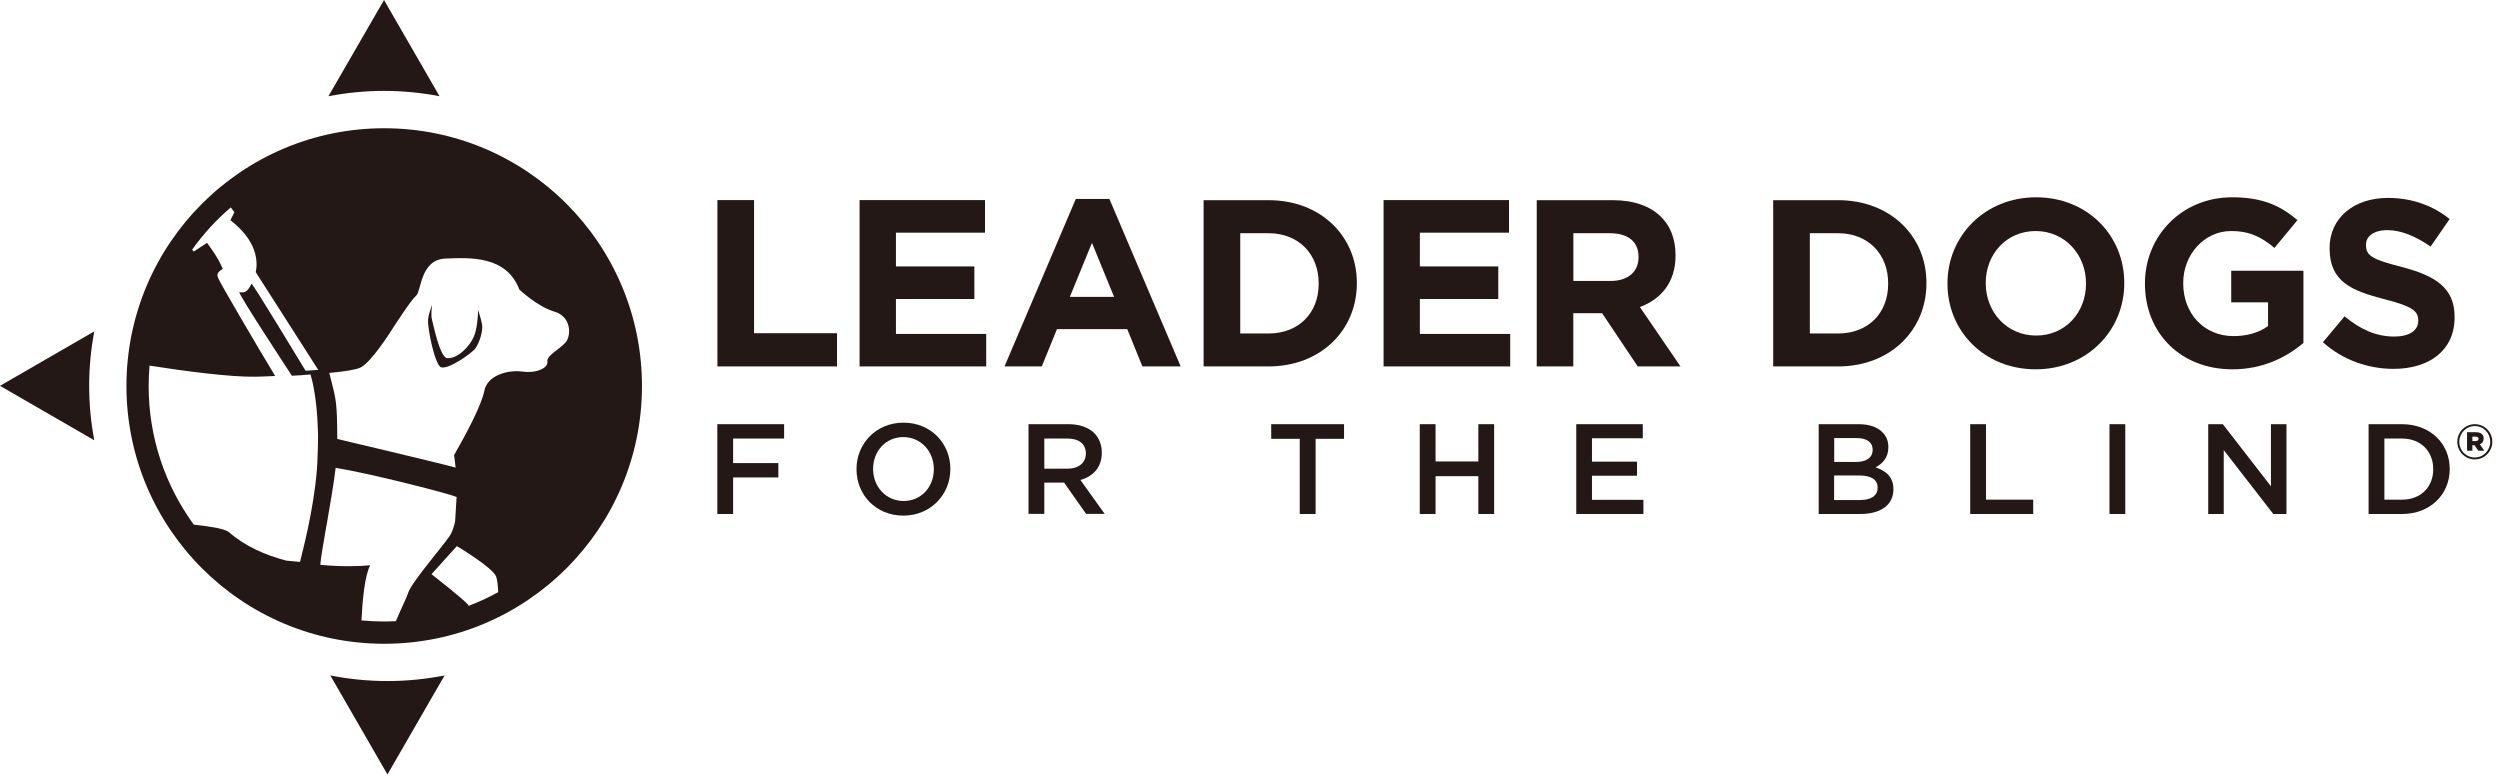
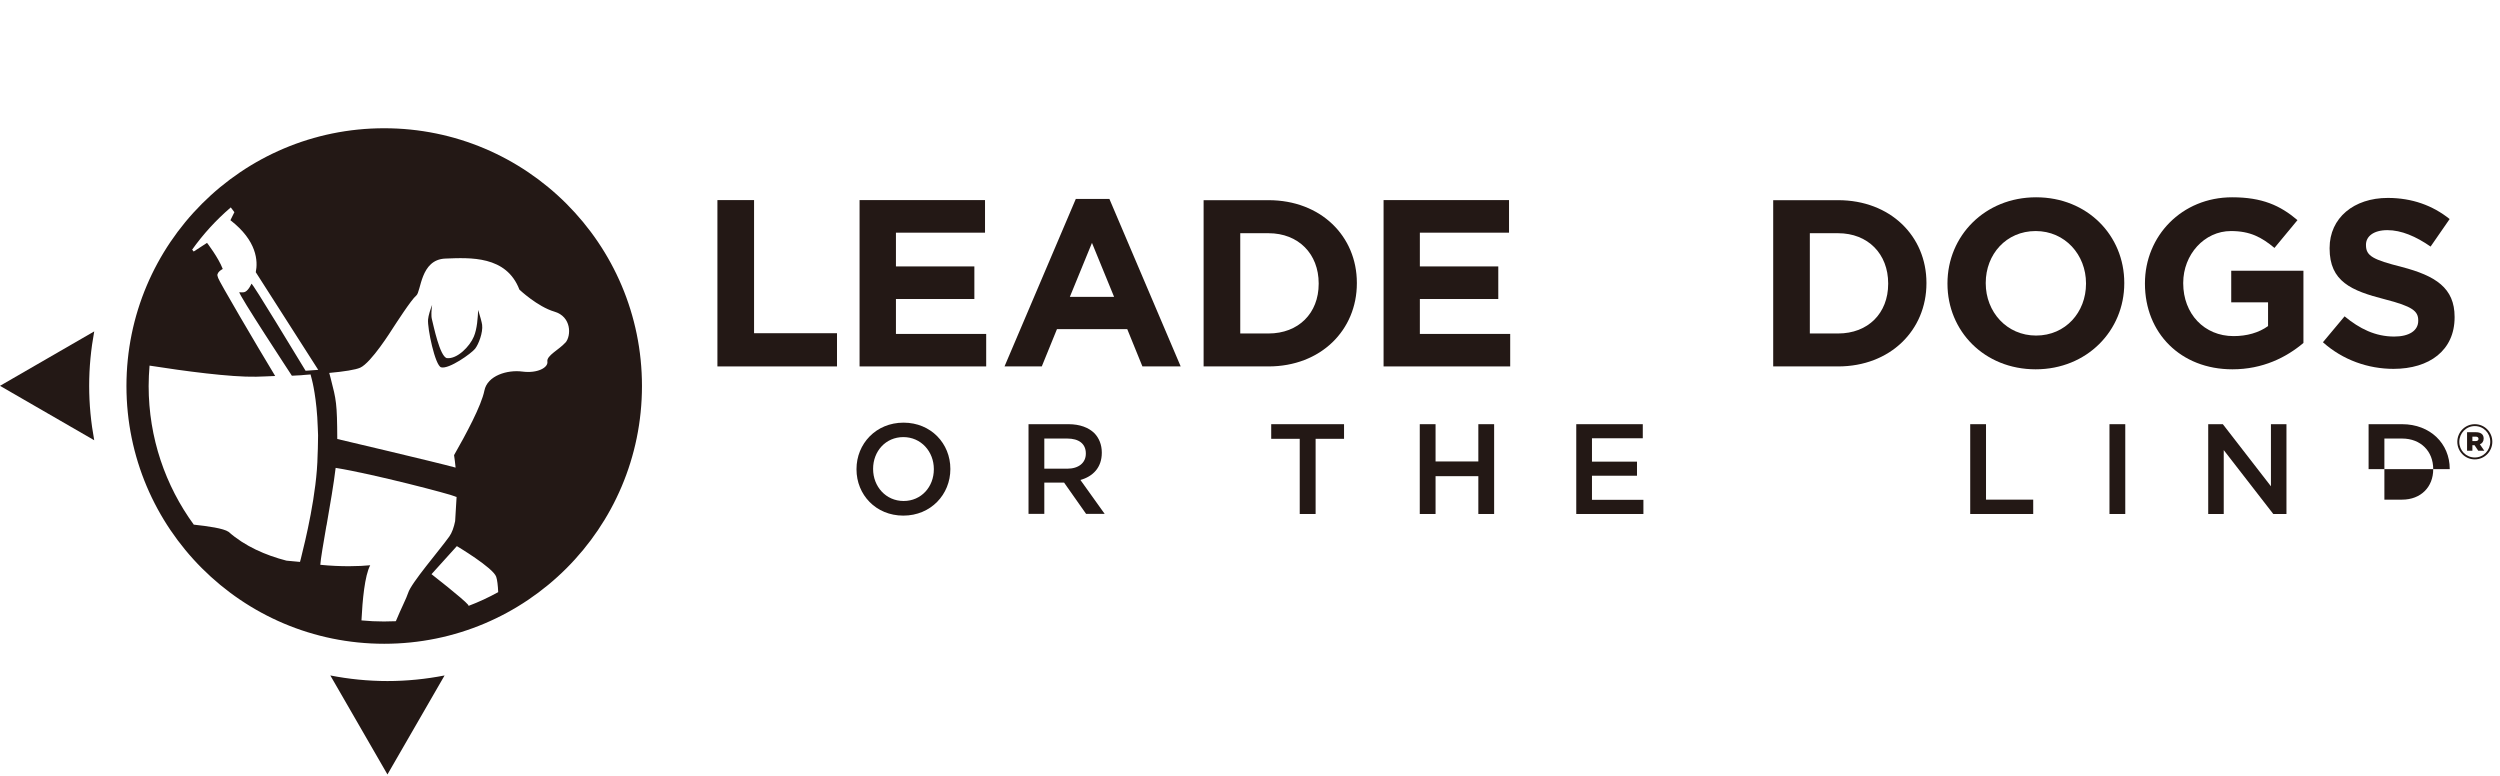
<svg xmlns="http://www.w3.org/2000/svg" viewBox="0 0 277 86" fill="none">
  <g clip-path="url(#clip0_74_1289)">
    <path d="M42.93 85.81L49.26 74.84C47.21 75.24 45.09 75.46 42.93 75.46C40.77 75.46 38.64 75.24 36.6 74.84L42.93 85.81Z" fill="#231815" />
-     <path d="M42.55 10.07C44.65 10.07 46.71 10.28 48.7 10.66L42.55 0L36.39 10.66C38.38 10.28 40.44 10.07 42.55 10.07Z" fill="#231815" />
    <path d="M9.88 42.75C9.88 40.69 10.08 38.68 10.44 36.72L0 42.75L10.44 48.78C10.08 46.83 9.88 44.81 9.88 42.75Z" fill="#231815" />
    <path d="M79.49 22.17H83.55V36.92H92.74V40.6H79.49V22.17Z" fill="#231815" />
    <path d="M95.24 22.17H109.14V25.78H99.27V29.52H107.96V33.13H99.27V37H109.27V40.6H95.24V22.17Z" fill="#231815" />
    <path d="M123.44 32.89L120.99 26.91L118.54 32.89H123.44ZM119.18 22.04H122.92L130.82 40.6H126.58L124.9 36.47H117.11L115.43 40.6H111.3L119.2 22.04H119.18Z" fill="#231815" />
    <path d="M140.55 36.95C143.87 36.95 146.11 34.71 146.11 31.45V31.4C146.11 28.13 143.87 25.84 140.55 25.84H137.42V36.95H140.55ZM133.36 22.18H140.55C146.34 22.18 150.34 26.16 150.34 31.34V31.39C150.34 36.58 146.34 40.6 140.55 40.6H133.36V22.17V22.18Z" fill="#231815" />
    <path d="M153.3 22.17H167.2V25.78H157.32V29.52H166.01V33.13H157.32V37H167.33V40.6H153.3V22.17Z" fill="#231815" />
-     <path d="M178.44 31.13C180.42 31.13 181.55 30.08 181.55 28.52V28.47C181.55 26.73 180.34 25.84 178.36 25.84H174.33V31.13H178.44ZM170.28 22.18H178.7C181.04 22.18 182.86 22.84 184.07 24.05C185.1 25.08 185.65 26.53 185.65 28.26V28.31C185.65 31.29 184.04 33.15 181.7 34.02L186.2 40.6H181.46L177.51 34.7H174.32V40.6H170.27V22.17L170.28 22.18Z" fill="#231815" />
    <path d="M203.66 36.95C206.98 36.95 209.21 34.71 209.21 31.45V31.4C209.21 28.13 206.97 25.84 203.66 25.84H200.53V36.95H203.66ZM196.47 22.18H203.66C209.45 22.18 213.45 26.16 213.45 31.34V31.39C213.45 36.58 209.45 40.6 203.66 40.6H196.47V22.17V22.18Z" fill="#231815" />
    <path d="M231.13 31.44V31.39C231.13 28.23 228.81 25.6 225.55 25.6C222.29 25.6 220.02 28.18 220.02 31.34V31.39C220.02 34.55 222.34 37.18 225.6 37.18C228.86 37.18 231.13 34.6 231.13 31.44ZM215.78 31.44V31.39C215.78 26.15 219.91 21.86 225.6 21.86C231.29 21.86 235.37 26.1 235.37 31.34V31.39C235.37 36.63 231.24 40.92 225.55 40.92C219.86 40.92 215.78 36.68 215.78 31.44Z" fill="#231815" />
    <path d="M237.66 31.44V31.39C237.66 26.15 241.74 21.86 247.32 21.86C250.64 21.86 252.64 22.76 254.56 24.39L252.01 27.47C250.59 26.29 249.32 25.6 247.19 25.6C244.24 25.6 241.9 28.21 241.9 31.34V31.39C241.9 34.76 244.22 37.24 247.48 37.24C248.95 37.24 250.27 36.87 251.3 36.13V33.5H247.22V30H255.22V38C253.32 39.6 250.72 40.92 247.35 40.92C241.61 40.92 237.66 36.89 237.66 31.44Z" fill="#231815" />
    <path d="M257.38 37.92L259.78 35.05C261.44 36.42 263.18 37.29 265.28 37.29C266.94 37.29 267.94 36.63 267.94 35.55V35.5C267.94 34.47 267.31 33.95 264.23 33.16C260.52 32.21 258.12 31.19 258.12 27.53V27.48C258.12 24.14 260.81 21.93 264.57 21.93C267.26 21.93 269.55 22.77 271.42 24.27L269.31 27.32C267.68 26.19 266.07 25.5 264.52 25.5C262.97 25.5 262.15 26.21 262.15 27.11V27.16C262.15 28.37 262.94 28.77 266.12 29.58C269.86 30.56 271.97 31.9 271.97 35.11V35.16C271.97 38.82 269.18 40.87 265.2 40.87C262.41 40.87 259.59 39.9 257.38 37.92Z" fill="#231815" />
-     <path d="M79.48 47H86.88V48.59H81.23V51.31H86.24V52.9H81.23V56.95H79.48V47Z" fill="#231815" />
    <path d="M103.47 52V51.97C103.47 50.04 102.06 48.43 100.09 48.43C98.12 48.43 96.74 50.01 96.74 51.94V51.97C96.74 53.9 98.15 55.51 100.12 55.51C102.09 55.51 103.47 53.93 103.47 52ZM94.9 52V51.97C94.9 49.17 97.06 46.83 100.11 46.83C103.16 46.83 105.3 49.15 105.3 51.95V51.98C105.3 54.78 103.14 57.13 100.09 57.13C97.04 57.13 94.9 54.81 94.9 52.01" fill="#231815" />
    <path d="M118.26 51.93C119.51 51.93 120.31 51.28 120.31 50.27V50.24C120.31 49.17 119.54 48.59 118.25 48.59H115.71V51.93H118.27H118.26ZM113.96 47H118.39C119.64 47 120.62 47.37 121.26 48C121.78 48.54 122.08 49.28 122.08 50.14V50.17C122.08 51.8 121.1 52.79 119.71 53.18L122.4 56.94H120.34L117.9 53.47H115.71V56.94H113.96V46.99V47Z" fill="#231815" />
    <path d="M144.01 48.62H140.85V47H148.92V48.62H145.77V56.95H144.01V48.62Z" fill="#231815" />
    <path d="M157.31 47H159.06V51.13H163.8V47H165.55V56.95H163.8V52.76H159.06V56.95H157.31V47Z" fill="#231815" />
    <path d="M174.65 47H182.02V48.56H176.39V51.15H181.38V52.71H176.39V55.38H182.09V56.95H174.65V47Z" fill="#231815" />
-     <path d="M206.12 55.4C207.31 55.4 208.04 54.93 208.04 54.04V54.01C208.04 53.17 207.37 52.68 205.99 52.68H203.22V55.41H206.12V55.4ZM205.61 51.19C206.73 51.19 207.49 50.75 207.49 49.84V49.81C207.49 49.03 206.87 48.54 205.74 48.54H203.23V51.18H205.62L205.61 51.19ZM201.5 47H205.96C207.1 47 207.99 47.31 208.56 47.88C209 48.32 209.23 48.86 209.23 49.53V49.56C209.23 50.75 208.55 51.39 207.81 51.78C208.98 52.18 209.79 52.85 209.79 54.19V54.22C209.79 56 208.33 56.95 206.11 56.95H201.51V47H201.5Z" fill="#231815" />
    <path d="M218.3 47H220.05V55.36H225.28V56.95H218.3V47Z" fill="#231815" />
    <path d="M235.48 47H233.73V56.95H235.48V47Z" fill="#231815" />
    <path d="M244.67 47H246.29L251.62 53.88V47H253.34V56.95H251.88L246.39 49.87V56.95H244.67V47Z" fill="#231815" />
-     <path d="M266.15 55.36C268.24 55.36 269.6 53.95 269.6 52V51.97C269.6 50.02 268.24 48.59 266.15 48.59H264.19V55.36H266.15ZM262.44 47H266.15C269.27 47 271.43 49.15 271.43 51.95V51.98C271.43 54.78 269.27 56.95 266.15 56.95H262.44V47Z" fill="#231815" />
+     <path d="M266.15 55.36C268.24 55.36 269.6 53.95 269.6 52V51.97C269.6 50.02 268.24 48.59 266.15 48.59H264.19V55.36H266.15ZM262.44 47H266.15C269.27 47 271.43 49.15 271.43 51.95V51.98H262.44V47Z" fill="#231815" />
    <path d="M52.64 38.64C53.02 38.16 53.53 36.85 53.42 35.99C53.39 35.73 53.17 34.94 52.98 34.34C52.94 35.19 52.87 36.43 52.5 37.3C52.05 38.38 50.66 39.81 49.51 39.68C48.73 39.5 48.03 36.05 47.86 35.39C47.75 34.98 47.81 34.34 47.88 33.78C47.68 34.3 47.47 34.95 47.43 35.39C47.34 36.36 48.21 40.52 48.88 40.7C49.74 40.93 52.22 39.17 52.64 38.64ZM62.65 37.95C61.98 38.73 60.54 39.39 60.65 40.06C60.76 40.73 59.54 41.39 57.88 41.17C56.22 40.95 54 41.61 53.67 43.28C53.34 44.94 51.64 48.1 50.31 50.43C50.38 50.87 50.43 51.33 50.48 51.81C48.22 51.19 37.37 48.64 37.37 48.64C37.35 44.67 37.26 44.33 36.64 41.92L36.48 41.32C38.13 41.17 39.4 40.97 39.91 40.74C41.13 40.19 43.35 36.64 43.57 36.3C43.79 35.97 45.57 33.19 46.12 32.75C46.67 32.31 46.56 28.76 49.34 28.65C52.11 28.54 56.11 28.32 57.55 32.09C57.55 32.09 59.55 33.98 61.43 34.53C63.32 35.08 63.32 37.19 62.65 37.97M36.18 58.22C36.56 56.03 36.99 53.55 37.19 51.84C41.36 52.51 49.96 54.77 50.41 55C50.47 55.04 50.53 55.05 50.59 55.06L50.43 57.74C50.29 58.43 50.08 59.03 49.78 59.45C48.67 61 45.56 64.59 45.22 65.7C45.06 66.23 44.41 67.49 43.86 68.83C43.42 68.85 42.98 68.86 42.54 68.86C41.7 68.86 40.87 68.82 40.05 68.74C40.16 66.5 40.41 63.78 41.02 62.63C39.83 62.75 37.8 62.81 35.49 62.58C35.53 61.92 35.83 60.2 36.17 58.22M26.52 32.37C26.33 32.49 32.21 41.42 32.34 41.63C33.41 41.59 33.63 41.55 33.63 41.55L34.41 41.49L34.57 42.11C34.57 42.11 35.11 44.12 35.21 47.4C35.24 48.54 35.26 47.92 35.23 49.02C35.23 49.48 35.21 49.94 35.19 50.43C35.12 54.67 33.83 59.91 33.34 61.88C33.3 62.05 33.27 62.17 33.24 62.26L31.74 62.12C29.42 61.52 27.13 60.52 25.33 58.93C24.77 58.54 23.04 58.3 21.47 58.13C18.33 53.82 16.47 48.51 16.47 42.77C16.47 42.01 16.51 41.26 16.57 40.51C20.4 41.11 25.55 41.8 28.38 41.74C29.03 41.73 29.64 41.69 30.49 41.66C28.47 38.33 24.21 31.06 24.17 30.8C24.14 30.64 24.06 30.53 24.09 30.41C24.12 30.29 24.19 30.17 24.31 30.06C24.41 29.96 24.54 29.88 24.68 29.8C24.2 28.54 22.94 26.91 22.94 26.91L21.46 27.87L21.29 27.66C22.52 25.93 23.96 24.36 25.57 22.98L25.97 23.51L25.53 24.4C28.48 26.68 28.59 28.93 28.34 30.16C28.46 30.33 35.22 40.92 35.26 40.98C34.94 41 34.16 41.06 33.86 41.08C33.08 39.83 27.93 31.25 27.86 31.44C27.86 31.44 27.57 32.12 27.19 32.32C26.93 32.46 26.58 32.36 26.55 32.38M47.81 63.62L50.62 60.51C50.62 60.51 54.65 62.91 54.98 63.91C55.09 64.23 55.17 64.86 55.2 65.61C54.15 66.19 53.06 66.7 51.92 67.13C51.9 67.09 51.9 67.04 51.87 67.01C51.32 66.35 47.8 63.61 47.8 63.61M71.13 42.77C71.13 27 58.34 14.21 42.57 14.21C26.8 14.21 14.01 27 14.01 42.77C14.01 58.54 26.8 71.33 42.57 71.33C58.34 71.33 71.13 58.55 71.13 42.77Z" fill="#231815" />
    <path d="M19.31 52.1C19.36 52.3 19.41 52.48 19.46 52.66C19.46 52.66 19.46 52.67 19.47 52.68C19.47 52.68 19.47 52.66 19.46 52.66C19.41 52.48 19.37 52.29 19.31 52.1Z" fill="#231815" />
    <path d="M273.94 48.87V48.38H274.31C274.51 48.38 274.62 48.47 274.62 48.63C274.62 48.77 274.51 48.87 274.31 48.87H273.94ZM273.36 49.94H273.94V49.33H274.18L274.59 49.94H275.26L274.77 49.23C275.03 49.13 275.19 48.91 275.19 48.58C275.19 48.1 274.83 47.89 274.33 47.89H273.35V49.94H273.36ZM274.21 50.69C273.23 50.69 272.49 49.91 272.49 48.96C272.49 48 273.24 47.21 274.21 47.21C275.18 47.21 275.92 47.99 275.92 48.94C275.92 49.9 275.17 50.69 274.21 50.69ZM274.21 50.9C275.29 50.9 276.15 50.01 276.15 48.95C276.15 47.88 275.3 47 274.21 47C273.12 47 272.27 47.89 272.27 48.95C272.27 50.02 273.12 50.9 274.21 50.9Z" fill="#231815" />
  </g>
  <defs>
    <clipPath id="clip0_74_1289">
      <rect width="276.14" height="85.81" fill="white" />
    </clipPath>
  </defs>
</svg>